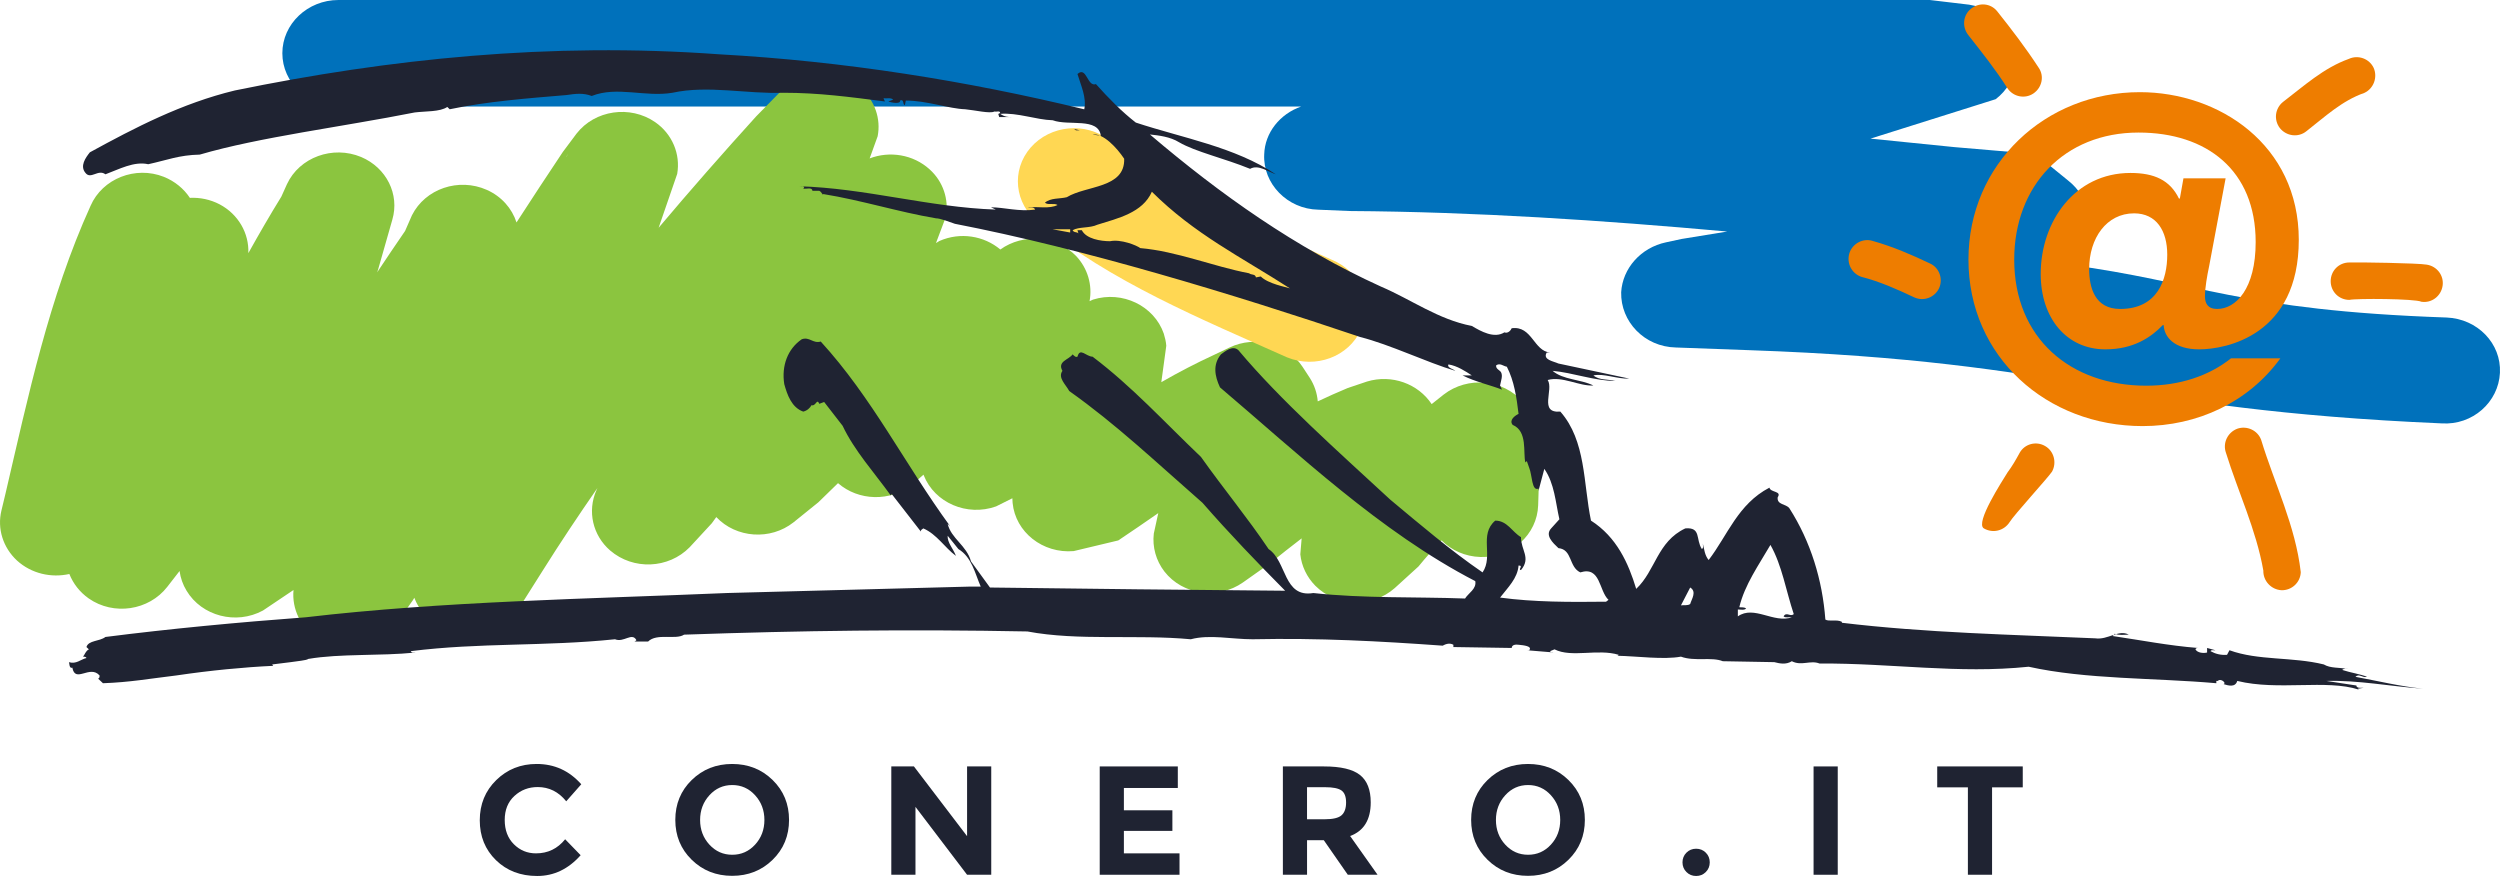
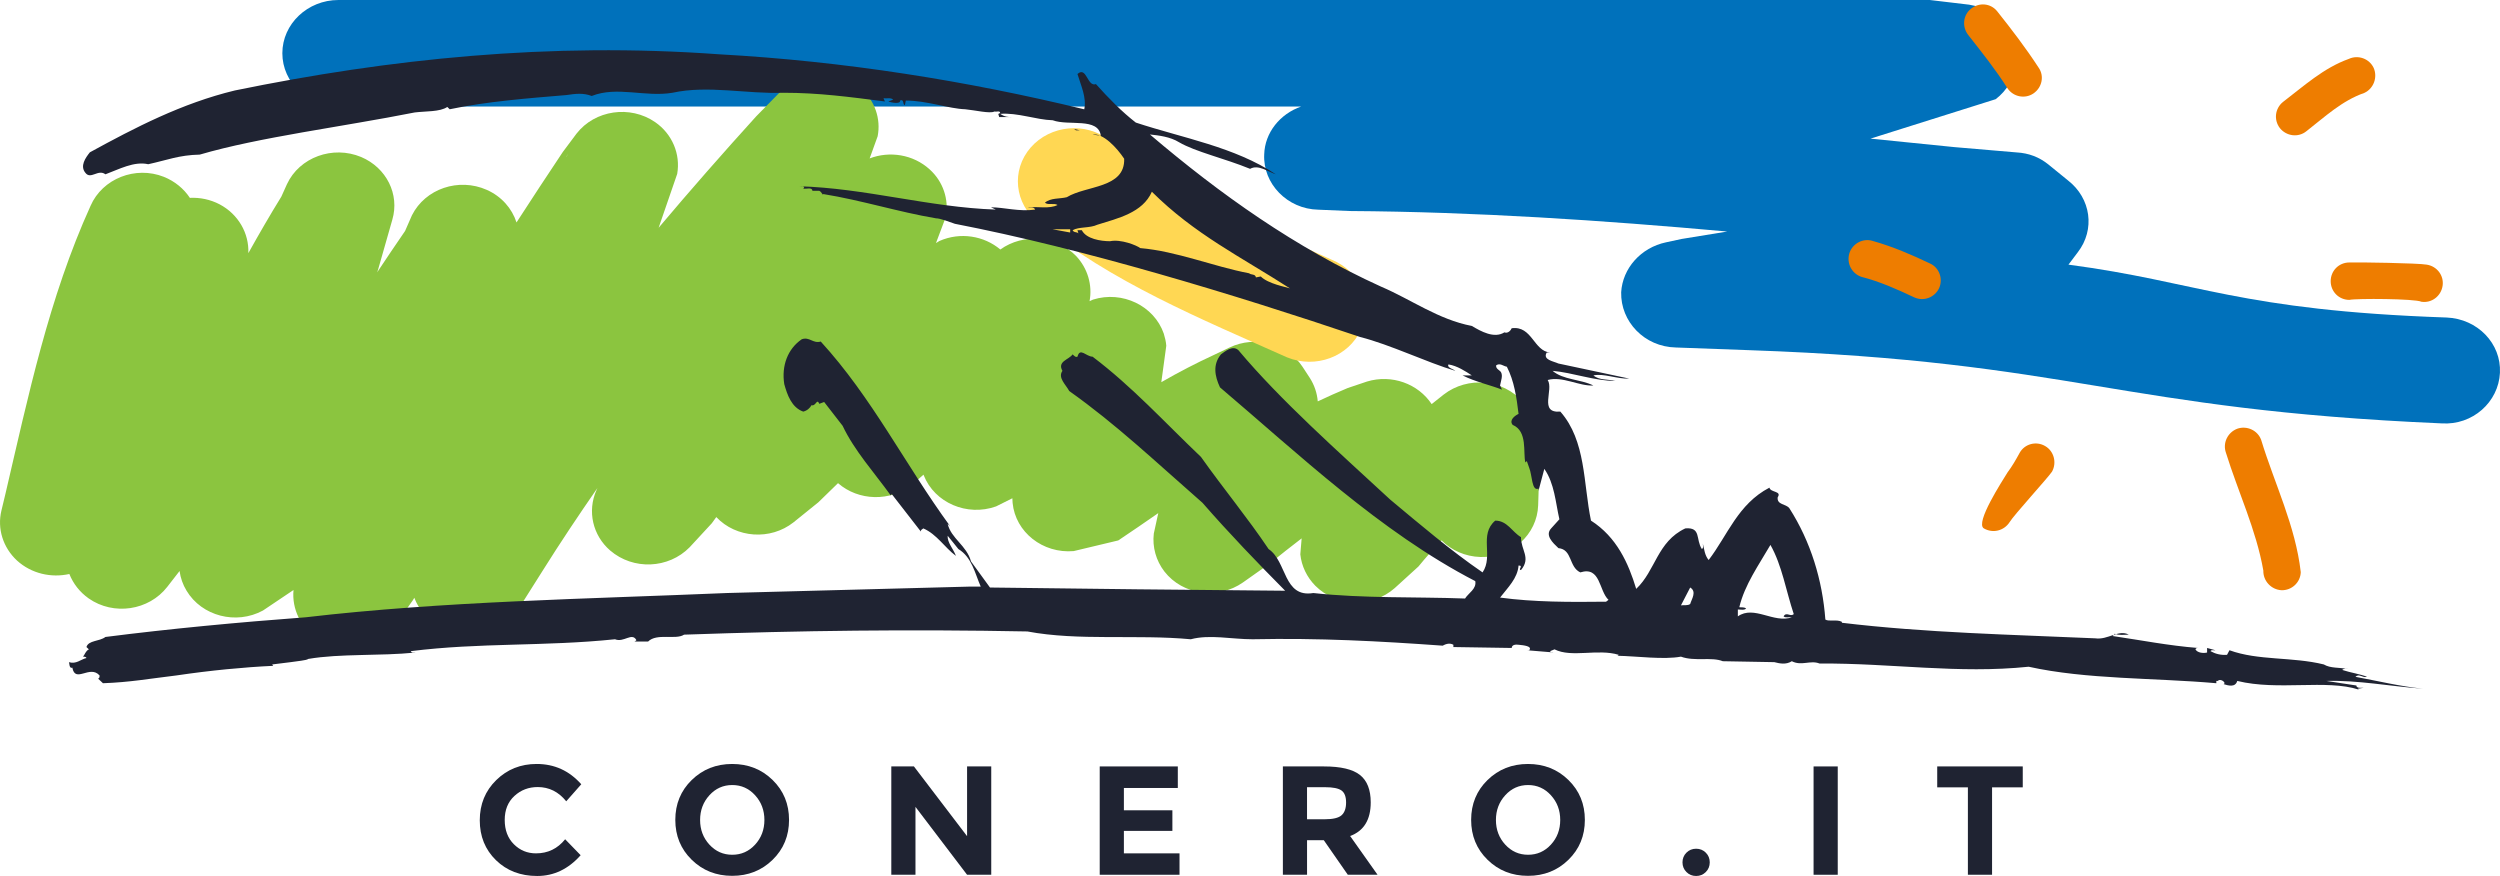
<svg xmlns="http://www.w3.org/2000/svg" xmlns:ns1="http://www.inkscape.org/namespaces/inkscape" xmlns:ns2="http://sodipodi.sourceforge.net/DTD/sodipodi-0.dtd" version="1.1" id="Livello_1" x="0px" y="0px" width="225.875" height="79.145" viewBox="0 0 225.875 79.145" enable-background="new 0 0 960 560" xml:space="preserve" ns1:version="0.91 r13725" ns2:docname="logo.svg">
  <defs id="defs57" />
  <ns2:namedview pagecolor="#ffffff" bordercolor="#666666" borderopacity="1" objecttolerance="10" gridtolerance="10" guidetolerance="10" ns1:pageopacity="0" ns1:pageshadow="2" ns1:window-width="1883" ns1:window-height="1056" id="namedview55" showgrid="false" fit-margin-top="0" fit-margin-left="0" fit-margin-right="0" fit-margin-bottom="0" ns1:zoom="0.309375" ns1:cx="112.99878" ns1:cy="38.205" ns1:window-x="37" ns1:window-y="24" ns1:window-maximized="1" ns1:current-layer="Livello_1" />
  <g id="g3" transform="translate(-367.001,-239.06)">
    <g id="g5">
      <g id="g7">
        <g id="g9">
          <path d="m 588.059,267.748 c -18.768,-0.647 -22.395,-3.216 -34.172,-4.778 l 0.841,-1.116 c 1.583,-2.045 1.202,-4.872 -0.888,-6.496 l -1.774,-1.443 c -0.823,-0.662 -1.774,-1.023 -2.853,-1.083 l -5.639,-0.481 c -2.524,-0.253 -5.049,-0.51 -7.574,-0.766 l 11.313,-3.564 c 1.013,-0.781 1.647,-1.865 1.838,-3.067 0.38,-2.646 -1.521,-5.052 -4.246,-5.473 l -3.548,-0.421 c -47.967,0 -95.809,0 -143.777,0 -2.788,0 -5.069,2.165 -5.069,4.811 0,2.646 2.281,4.812 5.069,4.812 29.022,0 57.999,0 86.986,0 -1.917,0.665 -3.289,2.362 -3.344,4.33 -0.126,2.647 2.091,4.933 4.879,4.992 l 2.852,0.121 c 11.395,0.076 22.762,0.833 34.104,1.853 -1.377,0.222 -2.754,0.441 -4.131,0.673 l -1.395,0.301 c -2.281,0.481 -3.928,2.346 -4.057,4.51 -0.062,2.647 2.092,4.933 4.944,4.993 l 6.59,0.241 c 29.401,1.022 33.267,5.353 62.604,6.616 2.789,0.18 5.133,-1.925 5.259,-4.571 0.129,-2.649 -2.025,-4.874 -4.812,-4.994 z" id="path11" ns1:connector-curvature="0" style="fill:#0071bb" />
          <path d="m 506.111,279.627 -0.592,-2.593 c -0.196,-0.588 -0.506,-1.148 -0.929,-1.657 -1.774,-2.059 -4.983,-2.352 -7.153,-0.668 l -1.043,0.828 c -0.014,0.012 -0.027,0.023 -0.043,0.034 -1.215,-1.833 -3.593,-2.718 -5.842,-2.039 l -1.746,0.588 c -0.911,0.38 -1.812,0.782 -2.703,1.205 -0.061,-0.752 -0.307,-1.484 -0.732,-2.141 l -0.647,-0.989 c -1.381,-2.085 -4.252,-2.86 -6.591,-1.738 l -1.351,0.642 c -1.647,0.757 -3.251,1.592 -4.814,2.491 l 0.449,-3.292 c -0.028,-0.375 -0.113,-0.722 -0.226,-1.096 -0.872,-2.513 -3.745,-3.903 -6.392,-3.074 l -0.314,0.144 c 0.275,-1.463 -0.176,-2.969 -1.207,-4.074 -1.792,-1.852 -4.775,-2.087 -6.856,-0.596 -1.465,-1.236 -3.618,-1.604 -5.507,-0.767 l -0.307,0.187 0.898,-2.379 c 0.282,-1.577 -0.253,-3.181 -1.465,-4.276 -1.493,-1.359 -3.627,-1.684 -5.425,-0.994 l 0.723,-2 c 0.309,-1.577 -0.254,-3.208 -1.493,-4.33 -2.056,-1.818 -5.267,-1.738 -7.182,0.187 l -2.309,2.354 c -2.996,3.304 -5.936,6.653 -8.805,10.056 l 1.679,-4.871 c 0.311,-1.791 -0.45,-3.609 -1.999,-4.678 -2.253,-1.55 -5.436,-1.095 -7.097,1.042 l -1.239,1.658 c -1.412,2.112 -2.803,4.237 -4.184,6.367 -0.409,-1.267 -1.357,-2.356 -2.688,-2.945 -2.535,-1.123 -5.548,-0.107 -6.759,2.298 l -0.62,1.417 c -0.853,1.239 -1.693,2.489 -2.526,3.741 0.027,-0.07 0.049,-0.143 0.076,-0.213 l 1.296,-4.544 c 0.676,-2.299 -0.535,-4.704 -2.817,-5.667 -2.562,-1.07 -5.576,0.026 -6.703,2.458 l -0.506,1.123 c -1.037,1.679 -2.021,3.386 -2.981,5.105 0.069,-1.801 -0.908,-3.517 -2.597,-4.41 -0.851,-0.445 -1.779,-0.628 -2.687,-0.585 -0.542,-0.817 -1.343,-1.494 -2.354,-1.9 -2.562,-1.016 -5.548,0.16 -6.618,2.62 -3.773,8.313 -5.632,17.214 -7.688,26.008 l -0.366,1.525 c -0.395,1.63 0.14,3.341 1.408,4.517 1.305,1.187 3.098,1.583 4.73,1.214 0.341,0.863 0.938,1.64 1.747,2.208 2.253,1.576 5.435,1.095 7.097,-1.044 l 1.098,-1.415 c 0.005,-0.007 0.01,-0.013 0.015,-0.018 0.086,0.622 0.293,1.226 0.633,1.782 1.38,2.298 4.478,3.1 6.899,1.789 l 2.762,-1.855 c -0.157,1.718 0.647,3.416 2.195,4.396 2.31,1.496 5.463,0.936 7.041,-1.283 l 1.549,-2.192 c 0.043,-0.073 0.087,-0.144 0.13,-0.218 0.774,2.055 2.948,3.406 5.333,3.131 l 0.451,-0.026 c 1.577,-0.187 2.957,-1.042 3.774,-2.325 l 2.027,-3.209 c 1.59,-2.537 3.256,-5.027 4.961,-7.491 l -0.089,0.195 c -0.845,1.897 -0.338,4.089 1.239,5.452 2.084,1.791 5.267,1.657 7.181,-0.293 l 2,-2.165 c 0.136,-0.187 0.272,-0.374 0.407,-0.562 1.8,1.906 4.89,2.119 6.971,0.48 l 2.253,-1.818 c 0.593,-0.574 1.182,-1.15 1.773,-1.727 1.85,1.615 4.73,1.701 6.704,0.123 l 1.023,-0.891 c 0.007,0.021 0.011,0.042 0.019,0.062 0.986,2.486 3.914,3.742 6.534,2.807 l 1.472,-0.736 c 0,0.139 0.007,0.277 0.022,0.416 0.253,2.646 2.731,4.598 5.519,4.357 l 4.028,-0.963 c 1.214,-0.806 2.413,-1.639 3.614,-2.468 l -0.404,1.853 c -0.141,1.203 0.197,2.433 0.958,3.422 1.662,2.137 4.844,2.566 7.097,0.99 l 2.422,-1.712 c 0.953,-0.767 1.908,-1.531 2.881,-2.271 l -0.12,1.442 c 0.112,1.069 0.591,2.058 1.351,2.834 1.916,1.924 5.127,2.031 7.182,0.213 l 2.141,-1.949 c 0.664,-0.814 1.365,-1.596 2.084,-2.357 0.889,0.89 2.132,1.461 3.52,1.5 2.817,0.08 5.127,-2.031 5.211,-4.676 0.026,-1.686 0.196,-3.397 0.139,-5.081 z m -87.81,-26.677 c -0.032,0.091 -0.065,0.182 -0.098,0.273 l -0.014,-0.006 0.112,-0.267 z" id="path13" ns1:connector-curvature="0" style="fill:#8bc53f" />
          <path d="m 460.806,259.159 c 6.568,5.384 14.693,8.705 22.479,12.188 2.586,1.058 5.562,-0.057 6.668,-2.486 1.141,-2.448 -0.033,-5.273 -2.619,-6.329 -6.919,-3.148 -14.256,-5.96 -20.078,-10.792 -2.169,-1.697 -5.353,-1.384 -7.133,0.648 -1.789,2.059 -1.459,5.081 0.683,6.771 l 0,0 z" id="path15" ns1:connector-curvature="0" style="fill:#ffd753" />
          <g id="g17">
            <path d="m 575.382,250.918 c 1.663,-1.295 3.21,-2.76 5.237,-3.464 0.846,-0.394 1.211,-1.408 0.846,-2.253 -0.395,-0.845 -1.408,-1.21 -2.253,-0.817 -2.281,0.817 -4.056,2.451 -5.942,3.887 -0.732,0.591 -0.846,1.633 -0.281,2.365 0.591,0.733 1.66,0.874 2.393,0.282 l 0,0 z" id="path19" ns1:connector-curvature="0" style="fill:#ee7d00" />
            <path d="m 579.268,266.154 c 0.62,-0.141 5.942,-0.112 6.506,0.169 0.93,0.141 1.774,-0.507 1.915,-1.437 0.141,-0.93 -0.507,-1.774 -1.437,-1.916 -0.76,-0.141 -6.225,-0.225 -6.984,-0.196 -0.957,0 -1.689,0.76 -1.689,1.689 -10e-4,0.931 0.732,1.691 1.689,1.691 l 0,0 z" id="path21" ns1:connector-curvature="0" style="fill:#ee7d00" />
            <path d="m 568.115,279.967 c 1.1,3.548 2.732,6.957 3.379,10.646 -0.027,0.929 0.705,1.718 1.635,1.773 0.93,0.028 1.717,-0.703 1.746,-1.633 -0.479,-4.197 -2.365,-7.971 -3.576,-11.941 -0.311,-0.873 -1.297,-1.323 -2.169,-1.014 -0.874,0.339 -1.323,1.296 -1.015,2.169 l 0,0 z" id="path23" ns1:connector-curvature="0" style="fill:#ee7d00" />
            <path d="m 549.473,279.981 c -0.338,0.62 -0.676,1.21 -1.099,1.774 -0.479,0.788 -2.929,4.533 -2.14,5.041 0.816,0.479 1.83,0.225 2.336,-0.562 0.367,-0.621 3.437,-3.973 3.832,-4.562 0.449,-0.817 0.168,-1.859 -0.621,-2.31 -0.816,-0.479 -1.859,-0.197 -2.308,0.619 l 0,0 z" id="path25" ns1:connector-curvature="0" style="fill:#ee7d00" />
            <path d="m 541.361,262.858 c -1.662,-0.788 -3.352,-1.521 -5.154,-2.027 -0.871,-0.282 -1.83,0.225 -2.111,1.098 -0.281,0.901 0.198,1.831 1.07,2.14 1.661,0.422 3.239,1.127 4.787,1.858 0.873,0.395 1.858,0 2.252,-0.845 0.367,-0.843 0,-1.857 -0.844,-2.224 l 0,0 z" id="path27" ns1:connector-curvature="0" style="fill:#ee7d00" />
            <path d="m 551.191,245.173 c -1.156,-1.774 -2.423,-3.436 -3.747,-5.097 -0.591,-0.733 -1.633,-0.816 -2.366,-0.226 -0.732,0.591 -0.816,1.633 -0.252,2.366 1.239,1.577 2.477,3.126 3.548,4.816 0.534,0.789 1.577,0.985 2.337,0.479 0.789,-0.535 1.014,-1.578 0.48,-2.338 l 0,0 z" id="path29" ns1:connector-curvature="0" style="fill:#ee7d00" />
-             <path d="m 566.586,263.161 c -0.164,0.771 -0.367,1.907 -0.367,2.677 0,0.608 0.244,1.136 1.096,1.136 1.703,0 3.486,-1.825 3.486,-6.042 0,-6.488 -4.419,-9.895 -10.584,-9.895 -6.73,0 -11.231,4.825 -11.231,11.476 0,7.097 5.068,11.395 11.923,11.395 3.041,0 5.678,-0.892 7.664,-2.473 l 4.46,0 c -2.878,3.974 -7.501,6.123 -12.448,6.123 -8.639,0 -15.734,-6.245 -15.734,-15.045 0,-8.638 6.934,-15.125 15.49,-15.125 7.137,0 14.355,4.745 14.355,13.341 0,8.638 -6.57,9.895 -9.002,9.895 -2.271,0 -3.164,-1.136 -3.203,-2.19 l -0.083,0 c -1.054,1.095 -2.635,2.19 -5.19,2.19 -3.488,0 -5.839,-2.798 -5.839,-6.812 0,-4.746 3.081,-9.125 8.11,-9.125 2.148,0 3.568,0.648 4.379,2.311 l 0.082,0 0.325,-1.825 3.81,0 -1.499,7.988 z m -6.774,-4.825 c -2.475,0 -4.055,2.23 -4.055,5.028 0,1.704 0.527,3.61 2.797,3.61 3.408,0 4.258,-2.677 4.258,-4.907 0,-2.15 -0.972,-3.731 -3,-3.731 z" id="path31" ns1:connector-curvature="0" style="fill:#ee7d00" />
          </g>
        </g>
      </g>
    </g>
    <path d="m 464.965,248.934 c 0.22,-1.076 -0.307,-2.152 -0.615,-3.187 0.835,-0.745 0.878,1.2 1.669,0.911 1.143,1.282 2.373,2.524 3.603,3.477 4.263,1.407 8.919,2.193 12.653,4.676 -0.746,-0.249 -1.581,-0.911 -2.328,-0.497 -2.329,-0.952 -4.921,-1.532 -6.415,-2.4 -0.791,-0.497 -1.845,-0.621 -2.636,-0.704 6.371,5.422 13.136,10.223 20.869,13.741 2.725,1.159 5.185,2.979 8.217,3.559 0.834,0.497 2.021,1.159 2.943,0.579 0.309,0.125 0.572,-0.166 0.659,-0.373 1.845,-0.248 1.977,2.07 3.471,2.194 l -0.308,0 c -0.395,0.663 0.615,0.786 1.055,0.993 l 6.415,1.366 c -1.142,0.041 -2.329,-0.497 -3.251,-0.29 0.527,0.455 1.317,0.331 1.977,0.497 -1.89,0 -3.822,-0.745 -5.668,-0.911 0.967,0.828 2.504,0.745 3.691,1.324 -1.274,0.083 -2.812,-0.869 -4.131,-0.496 0.57,0.869 -0.835,3.021 1.143,2.855 2.328,2.649 2.064,6.457 2.768,9.849 2.33,1.491 3.383,3.851 4.086,6.168 1.759,-1.655 1.889,-4.263 4.438,-5.465 1.449,-0.122 0.922,0.994 1.493,1.863 0.176,-0.082 0.088,-0.33 0.088,-0.496 0.132,0.538 0.176,1.075 0.527,1.49 1.715,-2.234 2.637,-5.049 5.492,-6.539 0.088,0.455 1.143,0.289 0.746,0.869 -0.088,0.703 0.746,0.579 1.055,0.994 1.934,3.021 2.988,6.496 3.252,10.056 0.309,0.207 1.055,-0.041 1.493,0.207 l 0,0.083 c 7.558,0.91 15.423,1.074 22.892,1.406 1.143,0.166 2.109,-0.828 3.03,-0.332 -0.394,0 -0.878,0.084 -1.273,-0.082 l -0.175,0.208 c 2.547,0.372 5.053,0.869 7.688,1.076 -0.131,0 -0.176,0.041 -0.219,0.124 0.174,0.33 0.746,0.371 1.054,0.289 l 0,-0.413 0.747,0.206 c -0.131,0.042 -0.352,-0.082 -0.439,0.083 0.439,0.248 0.922,0.372 1.494,0.331 l 0.22,-0.414 c 2.592,0.951 5.667,0.579 8.522,1.283 0.617,0.372 1.407,0.248 2.109,0.415 0.176,0 -0.351,-0.084 -0.439,0.083 0.748,0.248 1.627,0.371 2.241,0.62 -0.439,0.124 -0.702,-0.331 -1.054,0 2.021,0.372 4.042,0.868 6.106,1.075 -2.944,-0.207 -5.843,-0.785 -8.743,-0.703 l 2.724,0.413 c 0,0.166 0.177,0.207 0.308,0.207 l 0.353,0 -0.528,0.083 0.088,0.082 c -2.943,-0.951 -7.293,0.125 -10.983,-0.785 -0.176,0.62 -0.835,0.413 -1.231,0.289 l 0.09,-0.082 c -0.045,-0.207 -0.44,-0.414 -0.616,-0.207 l -0.133,0 0,0.207 c -5.667,-0.497 -11.729,-0.332 -16.958,-1.49 -6.371,0.662 -12.391,-0.332 -18.893,-0.29 -0.835,-0.331 -1.626,0.249 -2.504,-0.208 -0.529,0.333 -1.1,0.208 -1.582,0.084 l -4.657,-0.084 c -1.011,-0.413 -2.548,0.043 -3.778,-0.413 -1.582,0.29 -3.911,-0.041 -5.799,-0.082 0.086,0.041 0.131,-0.042 0.175,-0.083 -1.89,-0.579 -4.261,0.289 -5.8,-0.496 l -0.396,0.165 c 0.089,0.206 0.265,0.083 0.396,0.124 l -2.504,-0.207 0.219,0 c 0.309,-0.372 -0.526,-0.454 -0.965,-0.496 -0.265,-0.041 -0.616,0 -0.616,0.29 l -5.272,-0.083 0,-0.207 c -0.351,-0.206 -0.747,-0.041 -0.967,0.083 -5.756,-0.413 -11.159,-0.704 -17.179,-0.579 -1.89,0 -3.867,-0.456 -5.579,0 -4.878,-0.456 -10.15,0.166 -14.763,-0.705 -10.676,-0.207 -20.342,-0.082 -31.019,0.289 -0.747,0.498 -2.46,-0.164 -3.251,0.622 l -1.275,0 c 0.088,0 0.133,-0.04 0.221,-0.124 -0.396,-0.746 -1.142,0.248 -1.934,-0.082 -6.371,0.662 -12.214,0.29 -18.453,1.075 0.088,0.206 0.307,0.083 0.439,0.124 -3.251,0.331 -6.81,0.082 -9.71,0.579 -0.088,0.124 -1.055,0.206 -1.581,0.29 l -1.669,0.207 0.087,0.125 c -2.636,0.123 -5.667,0.413 -8.743,0.869 -2.416,0.289 -4.218,0.62 -6.634,0.703 l -0.439,-0.414 c 0.132,-0.041 0.132,-0.165 0.132,-0.289 -0.878,-0.994 -2.196,0.744 -2.46,-0.705 -0.308,0.126 -0.263,-0.496 -0.308,-0.496 0.66,0.207 1.055,-0.249 1.583,-0.373 -0.044,-0.124 -0.22,-0.124 -0.308,-0.124 0.176,-0.206 0.22,-0.496 0.527,-0.661 l -0.219,-0.207 c 0.175,-0.621 1.186,-0.497 1.713,-0.91 5.844,-0.746 11.995,-1.324 18.102,-1.779 12.389,-1.45 25.439,-1.656 38.092,-2.193 l 21.924,-0.58 0.967,0 c -0.528,-1.201 -0.792,-2.648 -2.022,-3.395 -0.307,-0.372 -0.614,-0.785 -0.966,-1.199 -0.044,0.621 0.527,1.199 0.747,1.82 -1.011,-0.745 -1.714,-1.945 -2.944,-2.484 -0.087,0.084 -0.263,0.126 -0.22,0.291 l -2.636,-3.395 -0.087,0.125 c -1.494,-2.069 -3.295,-4.056 -4.35,-6.291 l -1.669,-2.152 -0.439,0.166 c -0.22,-0.539 -0.307,0.249 -0.703,0.125 -0.132,0.248 -0.396,0.496 -0.747,0.579 -1.055,-0.372 -1.45,-1.531 -1.714,-2.482 -0.264,-1.655 0.308,-3.187 1.582,-4.056 0.703,-0.249 1.011,0.414 1.714,0.207 4.657,5.09 7.601,11.091 11.687,16.679 l -0.22,-0.208 c 0.307,1.325 1.713,1.946 2.109,3.394 l 1.714,2.359 c 9.007,0.125 17.53,0.208 26.669,0.291 -2.461,-2.483 -5.053,-5.174 -7.47,-7.947 -4.305,-3.766 -7.776,-7.077 -12.038,-10.098 -0.308,-0.58 -1.054,-1.2 -0.615,-1.821 -0.483,-0.869 0.571,-0.993 0.922,-1.49 0.132,0.124 0.264,0.29 0.439,0.207 0.219,-0.869 0.791,0 1.362,0 3.603,2.731 6.415,5.835 9.798,9.063 2.021,2.855 4.217,5.504 6.105,8.318 1.671,1.117 1.32,4.429 4.044,3.975 4.524,0.496 9.271,0.33 13.707,0.496 0.309,-0.496 1.056,-0.869 0.924,-1.572 -8.567,-4.428 -16.081,-11.588 -23.066,-17.507 -0.483,-1.035 -0.659,-2.07 0.088,-2.98 0.351,-0.249 1.053,-0.87 1.581,-0.373 3.822,4.553 9.007,9.146 13.708,13.491 2.679,2.235 5.447,4.594 8.348,6.581 1.011,-1.49 -0.352,-3.393 1.143,-4.678 1.098,0 1.537,1.037 2.327,1.491 0,1.199 0.924,1.862 0,2.979 -0.308,-0.041 0.265,-0.414 -0.218,-0.414 -0.09,1.158 -0.967,1.986 -1.67,2.896 3.03,0.414 6.326,0.414 9.578,0.373 l 0.219,-0.166 c -0.879,-0.826 -0.703,-3.062 -2.549,-2.482 -1.054,-0.496 -0.703,-2.069 -1.977,-2.193 -0.527,-0.496 -1.23,-1.158 -0.658,-1.781 l 0.746,-0.826 c -0.352,-1.531 -0.439,-3.228 -1.362,-4.553 l -0.527,1.986 0,-0.207 c -0.614,0.29 -0.571,-1.241 -0.835,-1.861 l -0.219,-0.622 -0.133,0.125 c -0.219,-0.911 0.221,-2.815 -1.143,-3.394 -0.351,-0.414 0.176,-0.828 0.529,-0.994 -0.177,-1.489 -0.396,-2.979 -1.057,-4.262 -0.307,-0.042 -0.613,-0.373 -0.967,-0.125 -0.043,0.331 0.309,0.414 0.44,0.621 0.177,0.331 0,0.745 -0.087,1.2 l 0.175,0.373 c -1.054,-0.414 -2.416,-0.704 -3.559,-1.283 l 0.835,0 c -0.57,-0.373 -1.319,-0.869 -2.109,-0.994 -0.176,0.291 0.439,0.415 0.615,0.58 -2.637,-0.786 -5.844,-2.359 -8.611,-3.062 -11.512,-3.89 -25.043,-7.988 -36.599,-10.223 -0.483,-0.166 -1.318,-0.496 -1.713,-0.496 -3.427,-0.58 -6.635,-1.614 -10.193,-2.194 0,0.207 -0.132,-0.207 -0.352,-0.29 l -0.615,0 c -0.044,-0.372 -0.571,-0.125 -0.834,-0.207 l 0.088,-0.083 c -0.088,-0.207 -0.352,-0.083 -0.528,-0.124 6.064,0.165 11.775,1.903 17.838,2.11 l -0.438,-0.207 c 1.186,0 2.548,0.414 3.998,0.207 -0.132,-0.331 -0.615,-0.124 -0.615,-0.207 0.878,-0.083 1.889,0.166 2.637,-0.207 -0.308,-0.208 -0.835,0.041 -1.143,-0.208 0.527,-0.455 1.318,-0.331 1.978,-0.497 1.757,-1.076 5.272,-0.786 5.185,-3.476 -0.66,-0.994 -1.89,-2.318 -2.856,-2.194 l 0.748,0.125 c -0.221,-1.697 -2.9,-0.869 -4.35,-1.407 -1.494,-0.041 -3.164,-0.704 -4.746,-0.579 0.353,0.248 0.748,0.331 1.187,0.29 l -1.274,0 -0.088,-0.29 c 0.088,0 0.132,-0.042 0.175,-0.125 -0.087,-0.165 -0.307,-0.041 -0.527,-0.083 -0.395,0.207 -1.758,-0.124 -2.636,-0.207 -1.45,-0.042 -3.471,-0.786 -5.361,-0.786 l -0.088,0.413 c -0.219,-0.041 -0.043,-0.579 -0.439,-0.413 0.088,0.331 -0.747,0.207 -1.054,0.083 l 0.439,-0.166 c -0.219,-0.207 -0.571,-0.083 -0.878,-0.125 l 0.132,0.29 c -3.251,-0.414 -5.976,-0.786 -9.183,-0.786 -3.296,0.124 -6.81,-0.704 -10.017,0 -2.461,0.414 -5.009,-0.621 -7.294,0.29 -0.747,-0.29 -1.45,-0.208 -2.284,-0.083 -3.471,0.29 -7.207,0.58 -10.545,1.283 l -0.219,-0.208 c -0.66,0.456 -1.978,0.373 -2.944,0.497 -6.458,1.283 -14.06,2.234 -19.42,3.808 -1.889,0.041 -2.943,0.497 -4.657,0.869 -1.274,-0.29 -2.636,0.456 -3.866,0.911 -0.659,-0.497 -1.317,0.496 -1.801,-0.124 -0.528,-0.621 0,-1.367 0.396,-1.862 4.086,-2.235 8.303,-4.428 13.093,-5.588 13.927,-2.855 28.427,-4.386 43.76,-3.269 11.329,0.624 22.4,2.404 32.989,4.97 z m -0.396,1.904 -0.527,-0.125 0.176,0.125 0.351,0 z m 6.503,5.546 c -0.835,1.903 -3.075,2.4 -4.921,2.979 -0.703,0.331 -1.669,0.166 -2.241,0.497 0.132,0.249 0.396,0.125 0.527,0.29 l -0.088,-0.29 0.395,0 c 0.396,0.787 1.714,0.994 2.548,0.994 0.967,-0.207 2.417,0.372 2.724,0.621 3.339,0.29 6.59,1.656 9.842,2.276 0.175,0.166 0.571,0.042 0.614,0.372 l 0.44,-0.083 c 0.658,0.662 2.284,0.951 2.635,1.076 -4.435,-2.856 -8.609,-4.884 -12.475,-8.732 z m -7.381,3.393 -1.582,0 1.582,0.29 0,-0.29 z m 44.507,11.712 0.527,0.083 -0.527,-0.083 z m 18.761,16.803 c -1.055,1.821 -2.328,3.601 -2.812,5.628 0.176,0.042 0.44,-0.041 0.615,0.125 -0.175,0.166 -0.483,0.082 -0.746,0.082 l 0,0.622 c 1.45,-1.036 3.251,0.661 4.877,0.083 -0.265,-0.042 -0.572,0.082 -0.746,-0.083 0.263,-0.456 0.613,0.083 0.92,-0.208 -0.704,-2.109 -1.053,-4.387 -2.108,-6.249 z m -7.249,3.849 -0.835,1.613 c 0.264,-0.041 0.615,0.042 0.835,-0.123 0.132,-0.455 0.614,-1.117 0,-1.49 z" id="path33" ns1:connector-curvature="0" style="fill:#1f2332" />
  </g>
  <g id="g35" transform="translate(-367.001,-239.06)">
    <path d="m 415.43,316.161 c 1.073,0 1.95,-0.425 2.632,-1.274 l 1.4,1.442 c -1.111,1.251 -2.42,1.876 -3.927,1.876 -1.508,0 -2.749,-0.476 -3.724,-1.428 -0.976,-0.952 -1.463,-2.154 -1.463,-3.605 0,-1.451 0.497,-2.662 1.491,-3.633 0.994,-0.971 2.209,-1.455 3.647,-1.455 1.605,0 2.949,0.611 4.032,1.834 l -1.358,1.539 c -0.691,-0.858 -1.55,-1.287 -2.576,-1.287 -0.821,0 -1.524,0.268 -2.107,0.805 -0.583,0.537 -0.875,1.26 -0.875,2.17 0,0.91 0.275,1.641 0.826,2.191 0.551,0.55 1.218,0.825 2.002,0.825 z" id="path37" ns1:connector-curvature="0" style="fill:#1f2332" />
    <path d="m 436.807,316.742 c -0.989,0.967 -2.208,1.449 -3.654,1.449 -1.447,0 -2.665,-0.482 -3.654,-1.449 -0.989,-0.966 -1.484,-2.168 -1.484,-3.605 0,-1.437 0.495,-2.639 1.484,-3.604 0.989,-0.965 2.207,-1.448 3.654,-1.448 1.446,0 2.665,0.482 3.654,1.448 0.989,0.966 1.484,2.168 1.484,3.604 0,1.437 -0.495,2.639 -1.484,3.605 z m -0.742,-3.597 c 0,-0.873 -0.28,-1.617 -0.84,-2.233 -0.56,-0.616 -1.249,-0.924 -2.065,-0.924 -0.817,0 -1.505,0.308 -2.065,0.924 -0.56,0.616 -0.84,1.36 -0.84,2.233 0,0.873 0.28,1.615 0.84,2.226 0.56,0.611 1.248,0.917 2.065,0.917 0.816,0 1.505,-0.306 2.065,-0.917 0.56,-0.611 0.84,-1.353 0.84,-2.226 z" id="path39" ns1:connector-curvature="0" style="fill:#1f2332" />
    <path d="m 454.376,308.307 2.184,0 0,9.787 -2.184,0 -4.662,-6.133 0,6.133 -2.184,0 0,-9.787 2.044,0 4.802,6.301 0,-6.301 z" id="path41" ns1:connector-curvature="0" style="fill:#1f2332" />
    <path d="m 473.416,308.307 0,1.947 -4.872,0 0,2.016 4.382,0 0,1.861 -4.382,0 0,2.03 5.026,0 0,1.933 -7.21,0 0,-9.787 7.056,0 z" id="path43" ns1:connector-curvature="0" style="fill:#1f2332" />
    <path d="m 490.846,311.555 c 0,1.568 -0.621,2.582 -1.861,3.039 l 2.478,3.5 -2.688,0 -2.17,-3.123 -1.512,0 0,3.123 -2.184,0 0,-9.787 3.71,0 c 1.521,0 2.606,0.258 3.255,0.771 0.647,0.513 0.972,1.338 0.972,2.477 z m -2.632,1.162 c 0.271,-0.242 0.406,-0.627 0.406,-1.154 0,-0.527 -0.14,-0.889 -0.42,-1.086 -0.28,-0.195 -0.771,-0.293 -1.47,-0.293 l -1.639,0 0,2.897 1.596,0 c 0.748,0 1.256,-0.121 1.527,-0.364 z" id="path45" ns1:connector-curvature="0" style="fill:#1f2332" />
    <path d="m 508.709,316.742 c -0.988,0.967 -2.207,1.449 -3.653,1.449 -1.447,0 -2.665,-0.482 -3.654,-1.449 -0.989,-0.966 -1.483,-2.168 -1.483,-3.605 0,-1.437 0.494,-2.639 1.483,-3.604 0.989,-0.965 2.207,-1.448 3.654,-1.448 1.446,0 2.665,0.482 3.653,1.448 0.99,0.966 1.484,2.168 1.484,3.604 0,1.437 -0.494,2.639 -1.484,3.605 z m -0.742,-3.597 c 0,-0.873 -0.279,-1.617 -0.84,-2.233 -0.56,-0.616 -1.248,-0.924 -2.064,-0.924 -0.816,0 -1.505,0.308 -2.064,0.924 -0.561,0.616 -0.841,1.36 -0.841,2.233 0,0.873 0.28,1.615 0.841,2.226 0.56,0.611 1.248,0.917 2.064,0.917 0.816,0 1.505,-0.306 2.064,-0.917 0.561,-0.611 0.84,-1.353 0.84,-2.226 z" id="path47" ns1:connector-curvature="0" style="fill:#1f2332" />
    <path d="m 519.371,317.848 c -0.238,-0.237 -0.357,-0.529 -0.357,-0.875 0,-0.345 0.119,-0.637 0.357,-0.875 0.237,-0.237 0.529,-0.356 0.875,-0.356 0.345,0 0.637,0.119 0.875,0.356 0.237,0.238 0.356,0.53 0.356,0.875 0,0.346 -0.119,0.638 -0.356,0.875 -0.238,0.238 -0.53,0.357 -0.875,0.357 -0.346,0 -0.638,-0.119 -0.875,-0.357 z" id="path49" ns1:connector-curvature="0" style="fill:#1f2332" />
    <path d="m 530.857,308.307 2.184,0 0,9.787 -2.184,0 0,-9.787 z" id="path51" ns1:connector-curvature="0" style="fill:#1f2332" />
    <path d="m 546.984,310.197 0,7.896 -2.184,0 0,-7.896 -2.771,0 0,-1.891 7.728,0 0,1.891 -2.773,0 z" id="path53" ns1:connector-curvature="0" style="fill:#1f2332" />
  </g>
</svg>